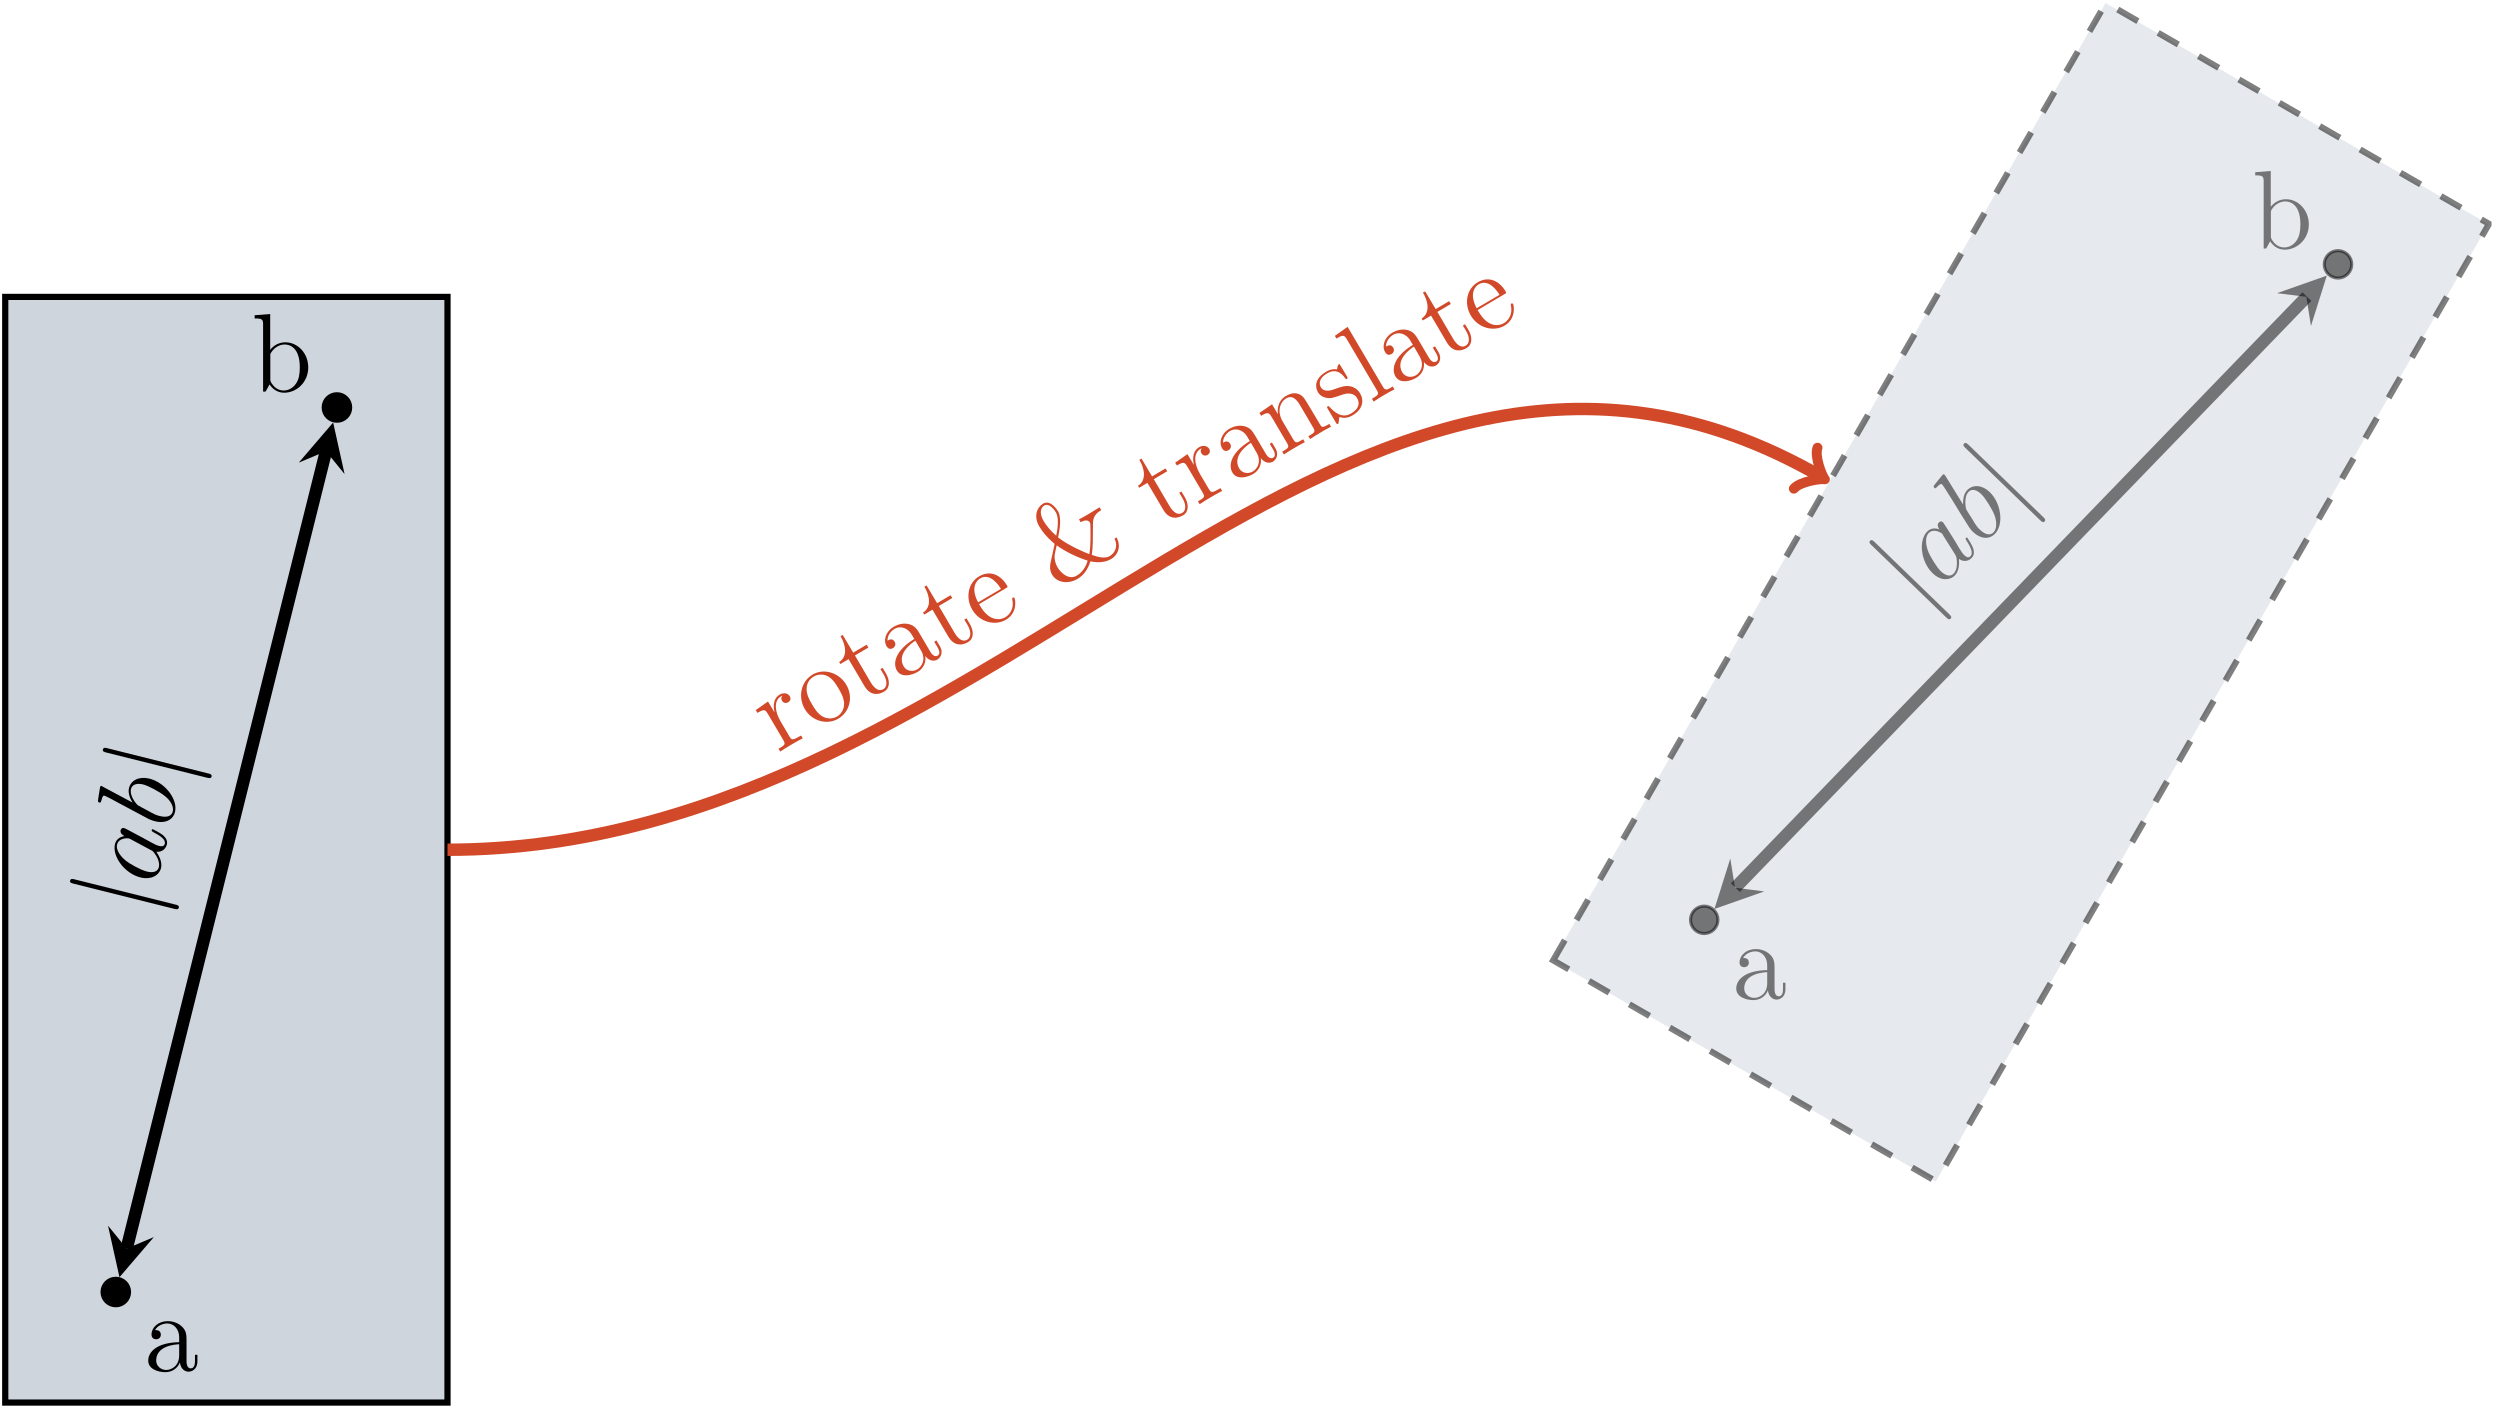
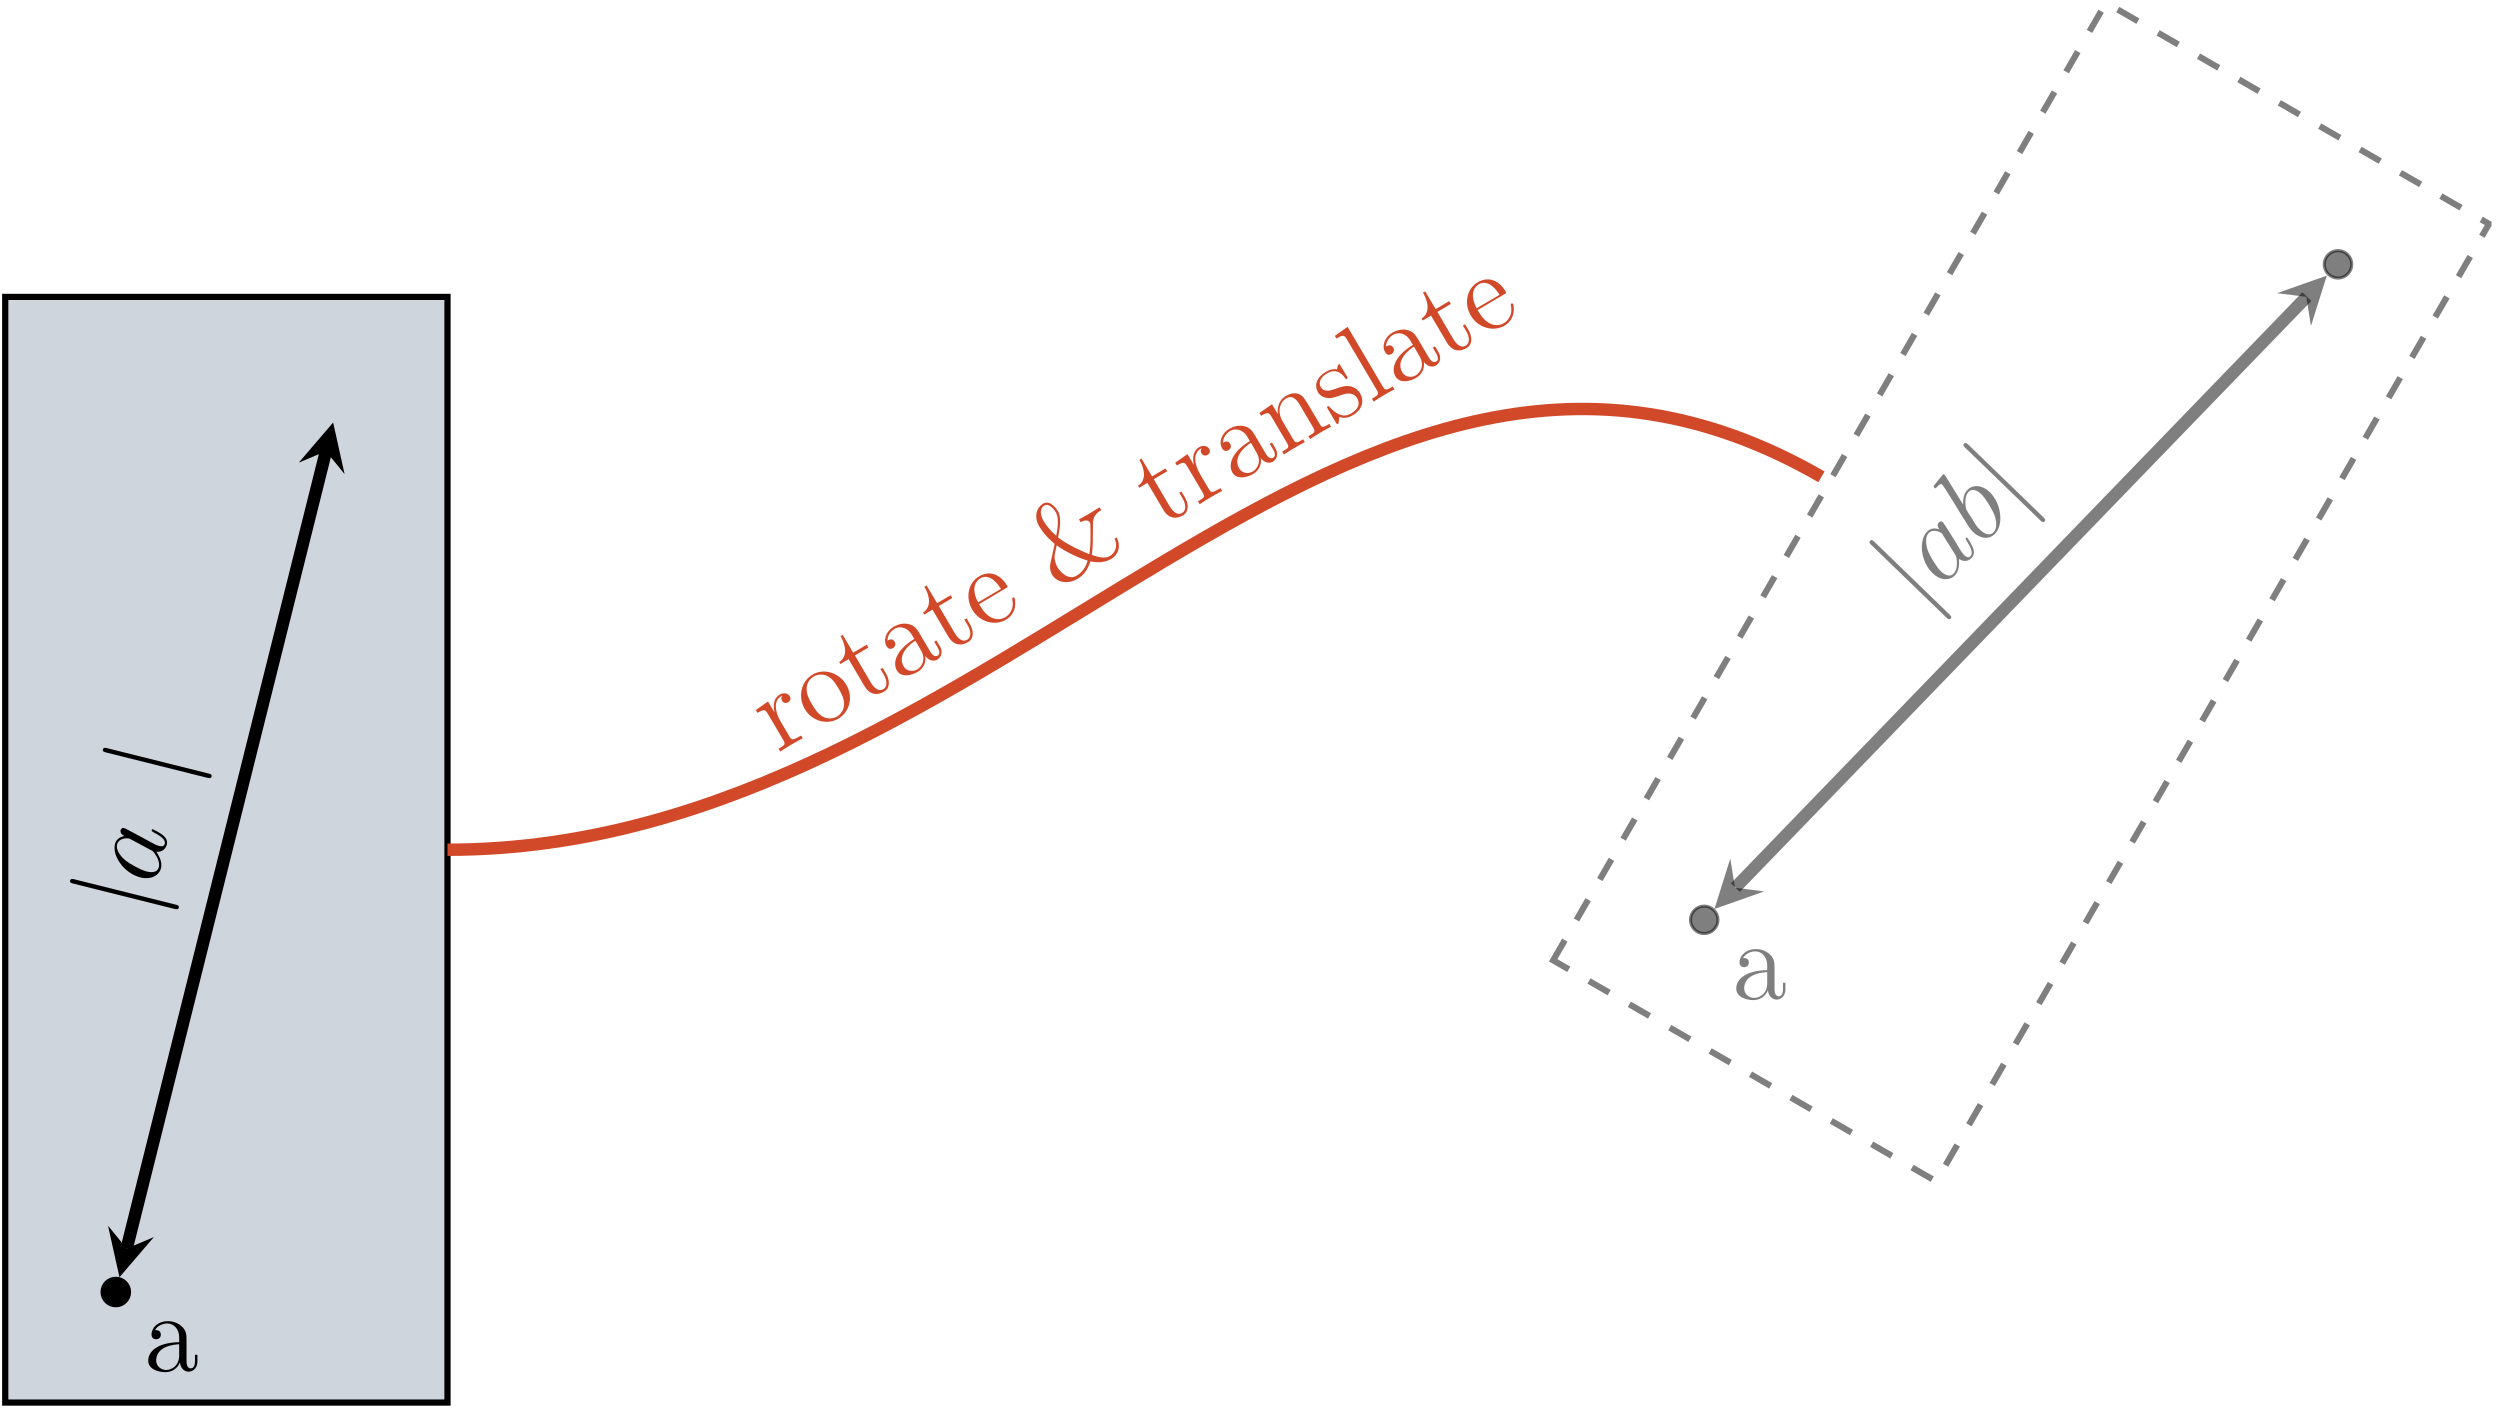
<svg xmlns="http://www.w3.org/2000/svg" xmlns:xlink="http://www.w3.org/1999/xlink" width="319.186pt" height="180.234pt" viewBox="0 0 319.186 180.234" version="1.2">
  <defs>
    <g>
      <symbol overflow="visible" id="glyph0-0">
        <path style="stroke:none;" d="" />
      </symbol>
      <symbol overflow="visible" id="glyph0-1">
        <path style="stroke:none;" d="M 5.516 -3.812 C 5.516 -4.578 5.516 -5.156 4.891 -5.719 C 4.391 -6.172 3.734 -6.375 3.109 -6.375 C 1.938 -6.375 1.047 -5.594 1.047 -4.672 C 1.047 -4.25 1.312 -4.062 1.641 -4.062 C 1.984 -4.062 2.234 -4.297 2.234 -4.641 C 2.234 -5.234 1.719 -5.234 1.5 -5.234 C 1.828 -5.828 2.516 -6.078 3.078 -6.078 C 3.734 -6.078 4.578 -5.547 4.578 -4.25 L 4.578 -3.688 C 1.719 -3.641 0.625 -2.438 0.625 -1.344 C 0.625 -0.219 1.938 0.141 2.812 0.141 C 3.75 0.141 4.406 -0.422 4.672 -1.109 C 4.734 -0.438 5.172 0.078 5.781 0.078 C 6.078 0.078 6.906 -0.125 6.906 -1.266 L 6.906 -2.078 L 6.594 -2.078 L 6.594 -1.266 C 6.594 -0.453 6.25 -0.344 6.062 -0.344 C 5.516 -0.344 5.516 -1.094 5.516 -1.312 Z M 4.578 -2.016 C 4.578 -0.609 3.547 -0.141 2.922 -0.141 C 2.234 -0.141 1.641 -0.656 1.641 -1.344 C 1.641 -3.234 4.062 -3.406 4.578 -3.422 Z M 4.578 -2.016 " />
      </symbol>
      <symbol overflow="visible" id="glyph0-2">
-         <path style="stroke:none;" d="M 2.391 -9.906 L 0.406 -9.75 L 0.406 -9.344 C 1.375 -9.344 1.484 -9.234 1.484 -8.547 L 1.484 0 L 1.797 0 C 1.859 -0.109 2.25 -0.828 2.312 -0.922 C 2.641 -0.406 3.25 0.141 4.172 0.141 C 5.812 0.141 7.25 -1.25 7.25 -3.078 C 7.25 -4.906 5.906 -6.297 4.328 -6.297 C 3.547 -6.297 2.875 -5.938 2.391 -5.344 Z M 2.406 -4.562 C 2.406 -4.828 2.406 -4.859 2.578 -5.078 C 2.906 -5.594 3.547 -6.016 4.234 -6.016 C 4.672 -6.016 6.172 -5.844 6.172 -3.094 C 6.172 -2.141 6.031 -1.547 5.688 -1.031 C 5.391 -0.578 4.828 -0.141 4.109 -0.141 C 3.344 -0.141 2.844 -0.641 2.594 -1.031 C 2.406 -1.328 2.406 -1.391 2.406 -1.625 Z M 2.406 -4.562 " />
-       </symbol>
+         </symbol>
      <symbol overflow="visible" id="glyph1-0">
        <path style="stroke:none;" d="" />
      </symbol>
      <symbol overflow="visible" id="glyph1-1">
        <path style="stroke:none;" d="M -9.359 -4.672 C -9.594 -4.734 -9.859 -4.797 -9.922 -4.516 C -10 -4.25 -9.734 -4.188 -9.5 -4.125 L 3.375 -0.906 C 3.625 -0.859 3.875 -0.781 3.953 -1.047 C 4.016 -1.328 3.766 -1.406 3.516 -1.453 Z M -9.359 -4.672 " />
      </symbol>
      <symbol overflow="visible" id="glyph2-0">
        <path style="stroke:none;" d="" />
      </symbol>
      <symbol overflow="visible" id="glyph2-1">
        <path style="stroke:none;" d="M -0.609 -4.578 C -0.375 -4.469 -0.344 -4.453 -0.141 -4.188 C 0.172 -3.797 0.609 -3.016 0.438 -2.359 C 0.297 -1.812 -0.297 -1.609 -1.109 -1.828 C -1.875 -2.016 -3.328 -2.828 -3.828 -3.25 C -4.672 -3.953 -5.031 -4.734 -4.891 -5.266 C -4.656 -6.188 -3.469 -6.078 -3.359 -6.047 C -3.344 -6.047 -3.172 -5.953 -3.141 -5.938 Z M -3.938 -6.359 C -4.328 -6.297 -4.969 -6.062 -5.156 -5.344 C -5.547 -3.781 -3.953 -1.578 -1.891 -1.062 C -0.531 -0.734 0.484 -1.328 0.719 -2.266 C 0.906 -3.031 0.469 -3.828 0.125 -4.344 C 0.969 -4.266 1.359 -4.859 1.469 -5.281 C 1.562 -5.688 1.406 -6.078 0.969 -6.469 C 0.547 -6.781 -0.25 -7.203 -0.312 -7.219 C -0.375 -7.234 -0.438 -7.203 -0.469 -7.109 C -0.5 -6.984 -0.422 -6.938 -0.234 -6.828 C 0.531 -6.438 1.344 -5.938 1.203 -5.375 C 1.094 -4.969 0.734 -5.031 0.469 -5.094 C 0.141 -5.172 -0.016 -5.266 -0.516 -5.531 C -0.844 -5.719 -1.125 -5.859 -1.484 -6.062 C -3.438 -7.109 -3.906 -7.359 -4 -7.375 C -4.203 -7.422 -4.375 -7.312 -4.438 -7.109 C -4.547 -6.672 -4.094 -6.422 -3.938 -6.359 Z M -3.938 -6.359 " />
      </symbol>
      <symbol overflow="visible" id="glyph2-2">
-         <path style="stroke:none;" d="M -8.469 -5.516 C -8.531 -5.547 -8.594 -5.609 -8.656 -5.625 C -8.797 -5.656 -8.828 -5.516 -8.844 -5.484 C -8.844 -5.469 -8.938 -4.953 -8.969 -4.703 C -9.016 -4.469 -9.031 -4.234 -9.078 -4 C -9.125 -3.641 -9.141 -3.562 -8.906 -3.5 C -8.766 -3.469 -8.734 -3.594 -8.688 -3.734 C -8.516 -4.438 -8.391 -4.406 -8.25 -4.375 C -8.156 -4.344 -7.781 -4.141 -7.547 -4.031 L -6.297 -3.359 C -5.797 -3.078 -2.828 -1.5 -2.609 -1.391 C -2.266 -1.234 -2.031 -1.172 -1.859 -1.125 C -0.438 -0.766 0.5 -1.375 0.719 -2.281 C 1.125 -3.891 -0.531 -6.062 -2.547 -6.562 C -3.828 -6.875 -4.891 -6.391 -5.156 -5.344 C -5.328 -4.641 -4.906 -3.828 -4.688 -3.5 Z M 0.438 -2.359 C 0.328 -1.906 -0.125 -1.516 -1.203 -1.781 C -1.672 -1.891 -1.922 -2 -2.828 -2.516 C -2.984 -2.594 -3.828 -3.031 -3.984 -3.141 C -4.094 -3.172 -5.125 -4.297 -4.891 -5.25 C -4.734 -5.859 -4.062 -6 -3.328 -5.812 C -2.656 -5.641 -1.203 -4.859 -0.562 -4.328 C 0.109 -3.812 0.609 -3 0.438 -2.359 Z M 0.438 -2.359 " />
-       </symbol>
+         </symbol>
      <symbol overflow="visible" id="glyph3-0">
        <path style="stroke:none;" d="" />
      </symbol>
      <symbol overflow="visible" id="glyph3-1">
        <path style="stroke:none;" d="M -5.75 -8.719 C -5.938 -8.891 -6.125 -9.078 -6.328 -8.875 C -6.516 -8.672 -6.328 -8.484 -6.141 -8.312 L 3.391 0.906 C 3.562 1.078 3.766 1.266 3.953 1.062 C 4.156 0.859 3.953 0.672 3.781 0.5 Z M -5.75 -8.719 " />
      </symbol>
      <symbol overflow="visible" id="glyph4-0">
        <path style="stroke:none;" d="" />
      </symbol>
      <symbol overflow="visible" id="glyph4-1">
        <path style="stroke:none;" d="M 1.766 -4.281 C 1.891 -4.062 1.922 -4.031 1.969 -3.688 C 2.031 -3.188 2.047 -2.312 1.578 -1.828 C 1.172 -1.406 0.562 -1.547 -0.047 -2.125 C -0.609 -2.672 -1.469 -4.109 -1.688 -4.719 C -2.078 -5.766 -1.984 -6.609 -1.609 -7 C -0.938 -7.688 0.031 -7 0.109 -6.938 C 0.125 -6.922 0.234 -6.766 0.234 -6.719 Z M -0.234 -7.469 C -0.609 -7.625 -1.281 -7.734 -1.812 -7.188 C -2.922 -6.031 -2.625 -3.359 -1.094 -1.875 C -0.094 -0.906 1.078 -0.922 1.75 -1.609 C 2.281 -2.172 2.312 -3.078 2.266 -3.703 C 2.984 -3.203 3.609 -3.531 3.891 -3.844 C 4.188 -4.141 4.25 -4.562 4.062 -5.109 C 3.875 -5.594 3.391 -6.344 3.344 -6.391 C 3.297 -6.438 3.219 -6.453 3.156 -6.391 C 3.062 -6.297 3.109 -6.234 3.219 -6.047 C 3.688 -5.312 4.141 -4.469 3.734 -4.062 C 3.453 -3.75 3.141 -4 2.938 -4.188 C 2.703 -4.422 2.625 -4.562 2.312 -5.047 C 2.141 -5.375 1.938 -5.641 1.75 -6 C 0.578 -7.875 0.281 -8.328 0.219 -8.391 C 0.078 -8.531 -0.156 -8.531 -0.297 -8.359 C -0.625 -8.047 -0.328 -7.609 -0.234 -7.469 Z M -0.234 -7.469 " />
      </symbol>
      <symbol overflow="visible" id="glyph4-2">
        <path style="stroke:none;" d="M -4.562 -9.016 C -4.609 -9.047 -4.641 -9.156 -4.688 -9.188 C -4.797 -9.297 -4.906 -9.188 -4.922 -9.172 C -4.938 -9.156 -5.266 -8.75 -5.422 -8.562 C -5.578 -8.359 -5.719 -8.188 -5.875 -8 C -6.094 -7.734 -6.141 -7.656 -5.953 -7.484 C -5.859 -7.391 -5.766 -7.484 -5.672 -7.594 C -5.172 -8.109 -5.078 -8.016 -4.969 -7.906 C -4.906 -7.844 -4.656 -7.469 -4.531 -7.266 L -3.766 -6.062 C -3.484 -5.562 -1.703 -2.703 -1.562 -2.5 C -1.359 -2.188 -1.188 -2.016 -1.062 -1.891 C 0 -0.875 1.109 -0.953 1.75 -1.625 C 2.906 -2.812 2.578 -5.516 1.078 -6.969 C 0.141 -7.875 -1.047 -7.984 -1.797 -7.203 C -2.312 -6.672 -2.328 -5.766 -2.312 -5.375 Z M 1.578 -1.828 C 1.25 -1.484 0.656 -1.375 -0.141 -2.141 C -0.5 -2.469 -0.656 -2.688 -1.188 -3.594 C -1.297 -3.734 -1.781 -4.531 -1.891 -4.719 C -1.953 -4.797 -2.281 -6.297 -1.609 -7 C -1.172 -7.453 -0.516 -7.219 0.016 -6.688 C 0.516 -6.219 1.391 -4.797 1.688 -4.031 C 1.984 -3.25 2.031 -2.297 1.578 -1.828 Z M 1.578 -1.828 " />
      </symbol>
      <symbol overflow="visible" id="glyph5-0">
        <path style="stroke:none;" d="" />
      </symbol>
      <symbol overflow="visible" id="glyph5-1">
        <path style="stroke:none;" d="M 0.375 -4.078 C -0.328 -5.281 -0.516 -6.688 0.438 -7.25 C 0.531 -7.312 0.562 -7.328 0.609 -7.328 C 0.547 -7.219 0.375 -7.031 0.578 -6.688 C 0.781 -6.344 1.141 -6.375 1.344 -6.484 C 1.594 -6.625 1.766 -6.938 1.562 -7.266 C 1.344 -7.641 0.812 -7.781 0.281 -7.484 C -0.766 -6.859 -0.453 -5.516 -0.391 -5.25 L -0.406 -5.234 L -1.219 -6.594 L -2.781 -5.5 L -2.562 -5.141 C -1.719 -5.641 -1.578 -5.594 -1.219 -4.984 L 0.734 -1.672 C 1.062 -1.109 0.922 -1.031 0.125 -0.562 L 0.344 -0.203 C 0.672 -0.438 1.344 -0.828 1.719 -1.062 C 2.062 -1.25 2.922 -1.766 3.219 -1.891 L 3 -2.25 L 2.75 -2.109 C 1.859 -1.578 1.766 -1.719 1.516 -2.141 Z M 0.375 -4.078 " />
      </symbol>
      <symbol overflow="visible" id="glyph5-2">
        <path style="stroke:none;" d="M 4.094 -5.969 C 3.156 -7.547 1.203 -8.109 -0.219 -7.266 C -1.703 -6.391 -2.109 -4.406 -1.203 -2.859 C -0.266 -1.281 1.672 -0.812 3.078 -1.641 C 4.531 -2.5 5.016 -4.406 4.094 -5.969 Z M 2.922 -1.922 C 2.469 -1.656 1.797 -1.531 1.078 -1.906 C 0.422 -2.281 0 -2.984 -0.312 -3.516 C -0.578 -3.984 -1.016 -4.719 -0.969 -5.516 C -0.953 -6.25 -0.516 -6.75 -0.094 -7 C 0.391 -7.297 1.047 -7.375 1.656 -7.094 C 2.359 -6.75 2.812 -5.984 3.078 -5.531 C 3.344 -5.094 3.797 -4.328 3.812 -3.562 C 3.828 -2.766 3.391 -2.203 2.922 -1.922 Z M 2.922 -1.922 " />
      </symbol>
      <symbol overflow="visible" id="glyph5-3">
        <path style="stroke:none;" d="M -0.828 -6.156 L 0.891 -7.172 L 0.672 -7.531 L -1.047 -6.516 L -2.391 -8.781 L -2.672 -8.625 C -1.984 -7.469 -1.734 -6.016 -2.844 -5.312 L -2.688 -5.062 L -1.641 -5.688 L 0.375 -2.266 C 1.172 -0.906 2.266 -1.156 2.906 -1.547 C 3.688 -2 3.641 -3 3.125 -3.875 L 2.703 -4.578 L 2.422 -4.422 L 2.828 -3.75 C 3.344 -2.859 3.281 -2.141 2.812 -1.859 C 1.984 -1.359 1.312 -2.516 1.188 -2.719 Z M -0.828 -6.156 " />
      </symbol>
      <symbol overflow="visible" id="glyph5-4">
-         <path style="stroke:none;" d="M 2.812 -6.078 C 2.422 -6.734 2.125 -7.234 1.312 -7.406 C 0.641 -7.547 -0.016 -7.375 -0.562 -7.062 C -1.562 -6.469 -1.938 -5.344 -1.469 -4.562 C -1.25 -4.188 -0.938 -4.172 -0.656 -4.328 C -0.359 -4.516 -0.266 -4.844 -0.438 -5.141 C -0.734 -5.656 -1.172 -5.391 -1.359 -5.281 C -1.375 -5.938 -0.922 -6.516 -0.438 -6.797 C 0.125 -7.125 1.125 -7.109 1.781 -5.984 L 2.062 -5.5 C -0.359 -4.016 -0.703 -2.406 -0.156 -1.469 C 0.422 -0.5 1.75 -0.859 2.5 -1.297 C 3.312 -1.781 3.578 -2.594 3.469 -3.328 C 3.859 -2.781 4.5 -2.562 5.031 -2.875 C 5.281 -3.031 5.891 -3.625 5.312 -4.609 L 4.891 -5.312 L 4.609 -5.141 L 5.031 -4.438 C 5.438 -3.734 5.219 -3.469 5.047 -3.375 C 4.578 -3.094 4.188 -3.734 4.078 -3.922 Z M 2.906 -4.062 C 3.625 -2.859 2.984 -1.922 2.438 -1.609 C 1.844 -1.266 1.078 -1.391 0.719 -1.984 C -0.234 -3.609 1.766 -5 2.203 -5.281 Z M 2.906 -4.062 " />
+         <path style="stroke:none;" d="M 2.812 -6.078 C 2.422 -6.734 2.125 -7.234 1.312 -7.406 C 0.641 -7.547 -0.016 -7.375 -0.562 -7.062 C -1.562 -6.469 -1.938 -5.344 -1.469 -4.562 C -1.25 -4.188 -0.938 -4.172 -0.656 -4.328 C -0.359 -4.516 -0.266 -4.844 -0.438 -5.141 C -0.734 -5.656 -1.172 -5.391 -1.359 -5.281 C -1.375 -5.938 -0.922 -6.516 -0.438 -6.797 C 0.125 -7.125 1.125 -7.109 1.781 -5.984 L 2.062 -5.5 C -0.359 -4.016 -0.703 -2.406 -0.156 -1.469 C 0.422 -0.5 1.75 -0.859 2.5 -1.297 C 3.312 -1.781 3.578 -2.594 3.469 -3.328 C 3.859 -2.781 4.5 -2.562 5.031 -2.875 C 5.281 -3.031 5.891 -3.625 5.312 -4.609 L 4.891 -5.312 L 4.609 -5.141 L 5.031 -4.438 C 5.438 -3.734 5.219 -3.469 5.047 -3.375 C 4.578 -3.094 4.188 -3.734 4.078 -3.922 Z M 2.906 -4.062 C 3.625 -2.859 2.984 -1.922 2.438 -1.609 C 1.844 -1.266 1.078 -1.391 0.719 -1.984 C -0.234 -3.609 1.766 -5 2.203 -5.281 Z " />
      </symbol>
      <symbol overflow="visible" id="glyph5-5">
        <path style="stroke:none;" d="M 3.016 -5.641 C 3.297 -5.797 3.312 -5.812 3.188 -6.031 C 2.438 -7.281 1.109 -8.047 -0.375 -7.172 C -1.781 -6.344 -2.141 -4.438 -1.234 -2.906 C -0.281 -1.297 1.703 -0.828 3.062 -1.641 C 4.531 -2.5 4.281 -4.172 4.141 -4.422 C 4.094 -4.484 4 -4.5 3.938 -4.469 C 3.844 -4.406 3.859 -4.312 3.859 -4.25 C 4.156 -3.031 3.484 -2.25 2.969 -1.953 C 2.453 -1.641 1.016 -1.266 -0.234 -3.391 L -0.375 -3.625 Z M -0.5 -3.859 C -1.547 -5.844 -0.594 -6.703 -0.25 -6.906 C 1.062 -7.688 2.156 -6 2.422 -5.578 Z M -0.5 -3.859 " />
      </symbol>
      <symbol overflow="visible" id="glyph5-6">
        <path style="stroke:none;" d="M -0.641 -3.266 C -0.703 -2.906 -0.719 -2.375 -0.422 -1.875 C 0.203 -0.797 1.672 -0.641 2.828 -1.328 C 3.656 -1.812 4.172 -2.594 4.469 -3.562 C 4.938 -3.484 6.094 -3.25 7.141 -3.875 C 8.062 -4.422 8.406 -5.547 7.812 -6.625 L 7.547 -6.469 C 8.062 -5.5 7.578 -4.609 6.969 -4.25 C 6.375 -3.891 5.516 -4.078 4.656 -4.391 C 4.797 -5.422 4.797 -6.406 4.797 -7.859 C 4.781 -8.859 4.781 -9.469 5.859 -10.109 L 5.641 -10.469 C 5.234 -10.219 4.828 -9.969 4.422 -9.719 C 4.109 -9.531 3.312 -9.062 3.016 -8.922 L 3.234 -8.562 C 3.734 -8.859 4.203 -8.875 4.406 -8.531 C 4.422 -8.484 4.469 -8.406 4.469 -8.281 C 4.5 -7.688 4.484 -6.922 4.484 -6.25 C 4.469 -5.266 4.359 -4.594 4.344 -4.484 C 3.984 -4.625 1.797 -5.484 0.344 -6.625 C 0.469 -7.156 0.875 -9.047 0.344 -9.953 C 0.266 -10.078 -0.578 -11.516 -1.594 -10.922 C -2.344 -10.469 -2.812 -9.297 -2.047 -8.016 C -1.703 -7.438 -1.109 -6.656 -0.312 -5.984 C -0.234 -5.922 -0.125 -5.844 -0.109 -5.812 C -0.094 -5.781 -0.125 -5.672 -0.125 -5.625 Z M 0.109 -6.844 C -0.578 -7.406 -1.172 -8.172 -1.5 -8.719 C -2.078 -9.703 -1.875 -10.422 -1.422 -10.688 C -0.75 -11.078 -0.062 -10.047 0.078 -9.797 C 0.547 -9 0.203 -7.297 0.109 -6.844 Z M 0.172 -5.609 C 1.312 -4.781 2.828 -4.062 4.125 -3.656 C 3.797 -2.484 3.094 -1.953 2.719 -1.734 C 1.734 -1.156 0.719 -2.062 0.281 -2.797 C 0.094 -3.125 -0.141 -3.656 -0.094 -4.328 C -0.109 -4.359 0.125 -5.438 0.172 -5.609 Z M 0.172 -5.609 " />
      </symbol>
      <symbol overflow="visible" id="glyph5-7">
        <path style="stroke:none;" d="M 3.719 -6.219 C 3.047 -7.359 2.844 -7.719 2.312 -7.938 C 1.672 -8.203 1.047 -7.938 0.625 -7.688 C -0.547 -6.984 -0.406 -5.688 -0.375 -5.375 L -1.125 -6.641 L -2.734 -5.531 L -2.516 -5.172 C -1.688 -5.656 -1.531 -5.625 -1.172 -5.016 L 0.781 -1.703 C 1.109 -1.141 0.984 -1.062 0.172 -0.594 L 0.391 -0.234 C 0.703 -0.453 1.359 -0.844 1.703 -1.047 C 2.062 -1.25 2.734 -1.656 3.062 -1.812 L 2.844 -2.172 C 2.062 -1.703 1.906 -1.609 1.578 -2.172 L 0.234 -4.453 C -0.531 -5.75 -0.094 -6.938 0.672 -7.391 C 1.453 -7.844 1.984 -7.297 2.438 -6.547 L 4.125 -3.672 C 4.453 -3.109 4.312 -3.031 3.516 -2.562 L 3.734 -2.203 C 4.047 -2.422 4.703 -2.812 5.062 -3.031 C 5.406 -3.234 6.062 -3.625 6.406 -3.781 L 6.188 -4.141 C 5.562 -3.766 5.266 -3.594 5.062 -3.969 Z M 3.719 -6.219 " />
      </symbol>
      <symbol overflow="visible" id="glyph5-8">
        <path style="stroke:none;" d="M 0.953 -7.578 C 0.828 -7.797 0.797 -7.859 0.688 -7.797 C 0.578 -7.734 0.5 -7.328 0.484 -7.156 C -0.078 -7.234 -0.5 -7.094 -0.891 -6.859 C -2.391 -5.984 -2.344 -4.906 -1.953 -4.234 C -1.875 -4.094 -1.625 -3.672 -0.891 -3.516 C -0.297 -3.406 0.172 -3.578 0.797 -3.797 C 1.562 -4.062 1.734 -4.094 2.188 -4.047 C 2.531 -4 2.844 -3.828 3.047 -3.469 C 3.359 -2.953 3.391 -2.172 2.297 -1.531 C 1.5 -1.047 0.641 -1.172 -0.359 -2.234 C -0.547 -2.438 -0.562 -2.453 -0.578 -2.453 C -0.625 -2.484 -0.672 -2.453 -0.719 -2.422 C -0.844 -2.344 -0.812 -2.297 -0.672 -2.062 L 0.312 -0.391 C 0.453 -0.172 0.484 -0.109 0.609 -0.188 C 0.672 -0.219 0.672 -0.25 0.719 -0.609 C 0.734 -0.75 0.719 -0.766 0.797 -1.078 C 1.594 -0.766 2.266 -1.172 2.469 -1.281 C 3.766 -2.047 3.984 -3.156 3.406 -4.125 C 3.016 -4.781 2.391 -4.938 2.203 -4.984 C 1.531 -5.094 1.172 -4.984 0.25 -4.656 C -0.156 -4.5 -1.156 -4.141 -1.594 -4.875 C -1.812 -5.266 -1.891 -5.984 -0.781 -6.641 C 0.547 -7.422 1.312 -6.328 1.562 -5.953 C 1.625 -5.875 1.703 -5.922 1.75 -5.938 C 1.875 -6.016 1.844 -6.078 1.719 -6.312 Z M 0.953 -7.578 " />
      </symbol>
      <symbol overflow="visible" id="glyph5-9">
        <path style="stroke:none;" d="M -2.922 -9.781 L -4.547 -8.625 L -4.344 -8.281 C -3.516 -8.781 -3.344 -8.75 -3 -8.156 L 0.797 -1.719 C 1.125 -1.156 1 -1.078 0.188 -0.594 L 0.406 -0.234 C 0.734 -0.469 1.344 -0.828 1.703 -1.047 C 2.078 -1.266 2.688 -1.625 3.062 -1.797 L 2.844 -2.156 C 2.047 -1.688 1.891 -1.609 1.562 -2.172 Z M -2.922 -9.781 " />
      </symbol>
    </g>
    <clipPath id="clip1">
      <path d="M 0.27 37 L 58 37 L 58 179.473 L 0.27 179.473 Z M 0.27 37 " />
    </clipPath>
    <clipPath id="clip2">
      <path d="M 0.27 35 L 65 35 L 65 179.473 L 0.27 179.473 Z M 0.27 35 " />
    </clipPath>
    <clipPath id="clip3">
      <path d="M 187 0 L 318.105 0 L 318.105 163 L 187 163 Z M 187 0 " />
    </clipPath>
  </defs>
  <g id="surface1">
    <g clip-path="url(#clip1)" clip-rule="nonzero">
      <path style="fill-rule:nonzero;fill:rgb(80.785%,83.53%,86.667%);fill-opacity:1;stroke-width:0.797;stroke-linecap:butt;stroke-linejoin:miter;stroke:rgb(0%,0%,0%);stroke-opacity:1;stroke-miterlimit:10;" d="M 0.002 -0 L 0.002 141.732 L 56.695 141.732 L 56.695 -0 Z M 0.002 -0 " transform="matrix(0.996,0,0,-0.996,0.666,179.074)" />
    </g>
    <path style="fill-rule:nonzero;fill:rgb(0%,0%,0%);fill-opacity:1;stroke-width:0.399;stroke-linecap:butt;stroke-linejoin:miter;stroke:rgb(0%,0%,0%);stroke-opacity:1;stroke-miterlimit:10;" d="M 15.936 14.173 C 15.936 15.146 15.148 15.934 14.175 15.934 C 13.202 15.934 12.413 15.146 12.413 14.173 C 12.413 13.2 13.202 12.412 14.175 12.412 C 15.148 12.412 15.936 13.2 15.936 14.173 Z M 15.936 14.173 " transform="matrix(0.996,0,0,-0.996,0.666,179.074)" />
-     <path style="fill-rule:nonzero;fill:rgb(0%,0%,0%);fill-opacity:1;stroke-width:0.399;stroke-linecap:butt;stroke-linejoin:miter;stroke:rgb(0%,0%,0%);stroke-opacity:1;stroke-miterlimit:10;" d="M 44.283 127.559 C 44.283 128.532 43.494 129.32 42.521 129.32 C 41.548 129.32 40.76 128.532 40.76 127.559 C 40.76 126.586 41.548 125.798 42.521 125.798 C 43.494 125.798 44.283 126.586 44.283 127.559 Z M 44.283 127.559 " transform="matrix(0.996,0,0,-0.996,0.666,179.074)" />
    <g style="fill:rgb(0%,0%,0%);fill-opacity:1;">
      <use xlink:href="#glyph0-1" x="18.299" y="175.051" />
    </g>
    <g style="fill:rgb(0%,0%,0%);fill-opacity:1;">
      <use xlink:href="#glyph0-2" x="32.106" y="50" />
    </g>
    <g clip-path="url(#clip2)" clip-rule="nonzero">
      <path style="fill:none;stroke-width:1.594;stroke-linecap:butt;stroke-linejoin:miter;stroke:rgb(0%,0%,0%);stroke-opacity:1;stroke-miterlimit:10;" d="M 15.567 19.747 L 41.125 121.985 " transform="matrix(0.996,0,0,-0.996,0.666,179.074)" />
    </g>
    <path style=" stroke:none;fill-rule:nonzero;fill:rgb(0%,0%,0%);fill-opacity:1;" d="M 15.254 163.066 L 19.641 157.945 L 16.168 159.41 L 13.789 156.484 " />
    <path style=" stroke:none;fill-rule:nonzero;fill:rgb(0%,0%,0%);fill-opacity:1;" d="M 42.535 53.945 L 38.145 59.066 L 41.617 57.605 L 43.996 60.531 " />
    <g style="fill:rgb(0%,0%,0%);fill-opacity:1;">
      <use xlink:href="#glyph1-1" x="18.877" y="116.944" />
    </g>
    <g style="fill:rgb(0%,0%,0%);fill-opacity:1;">
      <use xlink:href="#glyph2-1" x="19.839" y="113.094" />
      <use xlink:href="#glyph2-2" x="21.62" y="105.971" />
    </g>
    <g style="fill:rgb(0%,0%,0%);fill-opacity:1;">
      <use xlink:href="#glyph1-1" x="23.062" y="100.201" />
    </g>
-     <path style=" stroke:none;fill-rule:nonzero;fill:rgb(80.785%,83.53%,86.667%);fill-opacity:0.5;" d="M 198.254 122.621 L 268.82 0.395 L 317.711 28.621 L 247.145 150.848 Z M 198.254 122.621 " />
    <g clip-path="url(#clip3)" clip-rule="nonzero">
      <path style="fill:none;stroke-width:0.797;stroke-linecap:butt;stroke-linejoin:miter;stroke:rgb(0%,0%,0%);stroke-opacity:0.5;stroke-dasharray:2.989,2.989;stroke-miterlimit:10;" d="M 198.427 56.693 L 269.294 179.439 L 318.392 151.092 L 247.526 28.346 Z M 198.427 56.693 " transform="matrix(0.996,0,0,-0.996,0.666,179.074)" />
    </g>
    <path style="fill-rule:nonzero;fill:rgb(0%,0%,0%);fill-opacity:0.5;stroke-width:0.399;stroke-linecap:butt;stroke-linejoin:miter;stroke:rgb(0%,0%,0%);stroke-opacity:0.5;stroke-miterlimit:10;" d="M 219.552 61.883 C 219.552 62.856 218.763 63.644 217.79 63.644 C 216.818 63.644 216.029 62.856 216.029 61.883 C 216.029 60.91 216.818 60.121 217.79 60.121 C 218.763 60.121 219.552 60.91 219.552 61.883 Z M 219.552 61.883 " transform="matrix(0.996,0,0,-0.996,0.666,179.074)" />
    <path style="fill-rule:nonzero;fill:rgb(0%,0%,0%);fill-opacity:0.5;stroke-width:0.399;stroke-linecap:butt;stroke-linejoin:miter;stroke:rgb(0%,0%,0%);stroke-opacity:0.5;stroke-miterlimit:10;" d="M 300.794 145.906 C 300.794 146.879 300.006 147.668 299.033 147.668 C 298.06 147.668 297.271 146.879 297.271 145.906 C 297.271 144.933 298.06 144.145 299.033 144.145 C 300.006 144.145 300.794 144.933 300.794 145.906 Z M 300.794 145.906 " transform="matrix(0.996,0,0,-0.996,0.666,179.074)" />
    <g style="fill:rgb(0%,0%,0%);fill-opacity:0.5;">
      <use xlink:href="#glyph0-1" x="221.049" y="127.546" />
    </g>
    <g style="fill:rgb(0%,0%,0%);fill-opacity:0.5;">
      <use xlink:href="#glyph0-2" x="287.529" y="31.734" />
    </g>
    <path style="fill:none;stroke-width:1.594;stroke-linecap:butt;stroke-linejoin:miter;stroke:rgb(0%,0%,0%);stroke-opacity:0.5;stroke-miterlimit:10;" d="M 221.784 66.013 L 295.039 141.775 " transform="matrix(0.996,0,0,-0.996,0.666,179.074)" />
    <path style=" stroke:none;fill-rule:nonzero;fill:rgb(0%,0%,0%);fill-opacity:0.5;" d="M 218.891 116.051 L 225.25 113.812 L 221.512 113.34 L 220.914 109.617 " />
    <path style=" stroke:none;fill-rule:nonzero;fill:rgb(0%,0%,0%);fill-opacity:0.5;" d="M 297.074 35.191 L 290.715 37.43 L 294.457 37.898 L 295.051 41.621 " />
    <g style="fill:rgb(0%,0%,0%);fill-opacity:0.5;">
      <use xlink:href="#glyph3-1" x="245.089" y="77.92" />
    </g>
    <g style="fill:rgb(0%,0%,0%);fill-opacity:0.5;">
      <use xlink:href="#glyph4-1" x="247.847" y="75.067" />
      <use xlink:href="#glyph4-2" x="252.95" y="69.788" />
    </g>
    <g style="fill:rgb(0%,0%,0%);fill-opacity:0.5;">
      <use xlink:href="#glyph3-1" x="257.084" y="65.513" />
    </g>
    <path style="fill:none;stroke-width:1.594;stroke-linecap:butt;stroke-linejoin:miter;stroke:rgb(82.352%,28.625%,16.472%);stroke-opacity:1;stroke-miterlimit:10;" d="M 56.695 70.866 C 128.291 70.866 171.854 153.866 232.819 118.67 " transform="matrix(0.996,0,0,-0.996,0.666,179.074)" />
-     <path style="fill:none;stroke-width:1.275;stroke-linecap:round;stroke-linejoin:round;stroke:rgb(82.352%,28.625%,16.472%);stroke-opacity:1;stroke-miterlimit:10;" d="M -2.272 3.029 C -2.083 1.892 0 0.191 0.569 -0.001 C -0.001 -0.19 -2.08 -1.893 -2.272 -3.028 " transform="matrix(0.862,0.498,0.498,-0.862,232.498,60.907)" />
    <g style="fill:rgb(82.352%,28.625%,16.472%);fill-opacity:1;">
      <use xlink:href="#glyph5-1" x="99.272" y="96.158" />
      <use xlink:href="#glyph5-2" x="103.958" y="93.395" />
      <use xlink:href="#glyph5-3" x="109.982" y="89.842" />
      <use xlink:href="#glyph5-4" x="114.667" y="87.078" />
      <use xlink:href="#glyph5-3" x="120.691" y="83.525" />
      <use xlink:href="#glyph5-5" x="125.376" y="80.762" />
    </g>
    <g style="fill:rgb(82.352%,28.625%,16.472%);fill-opacity:1;">
      <use xlink:href="#glyph5-6" x="134.742" y="75.237" />
    </g>
    <g style="fill:rgb(82.352%,28.625%,16.472%);fill-opacity:1;">
      <use xlink:href="#glyph5-3" x="148.136" y="67.337" />
      <use xlink:href="#glyph5-1" x="152.821" y="64.574" />
      <use xlink:href="#glyph5-4" x="157.506" y="61.81" />
      <use xlink:href="#glyph5-7" x="163.53" y="58.257" />
      <use xlink:href="#glyph5-8" x="170.223" y="54.309" />
      <use xlink:href="#glyph5-9" x="174.975" y="51.506" />
      <use xlink:href="#glyph5-4" x="178.322" y="49.532" />
      <use xlink:href="#glyph5-3" x="184.346" y="45.979" />
      <use xlink:href="#glyph5-5" x="189.031" y="43.216" />
    </g>
  </g>
</svg>